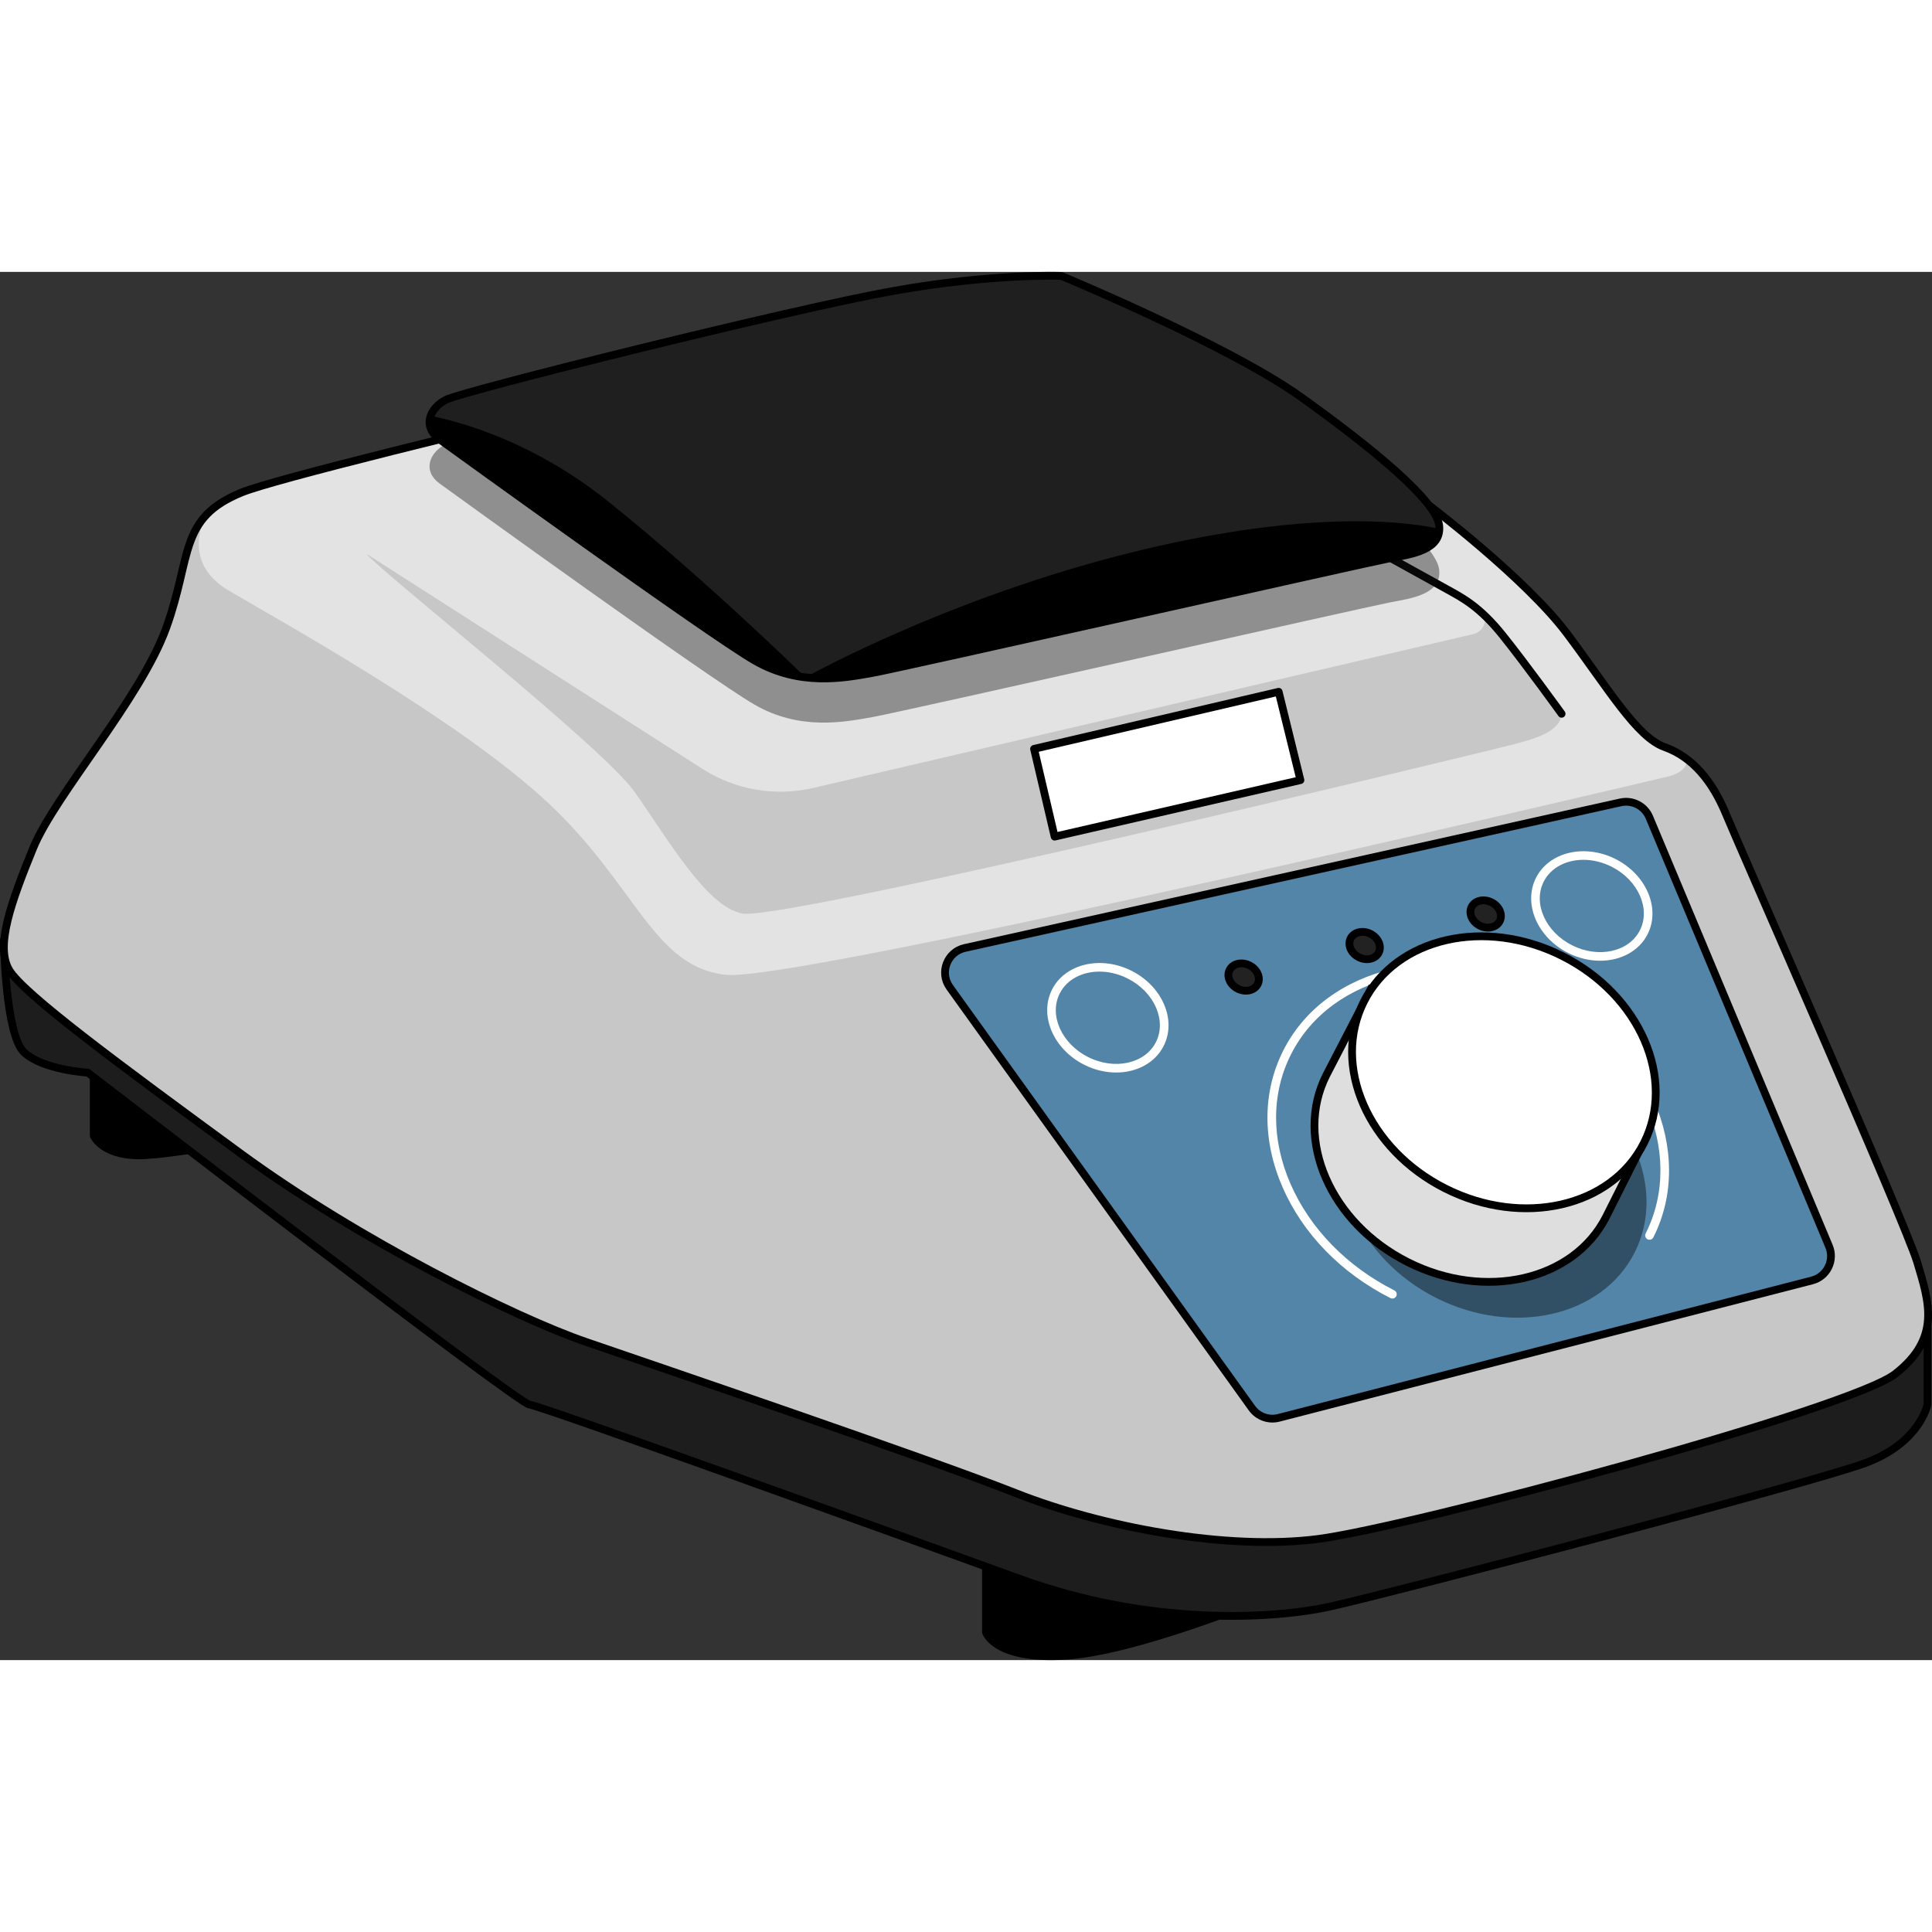
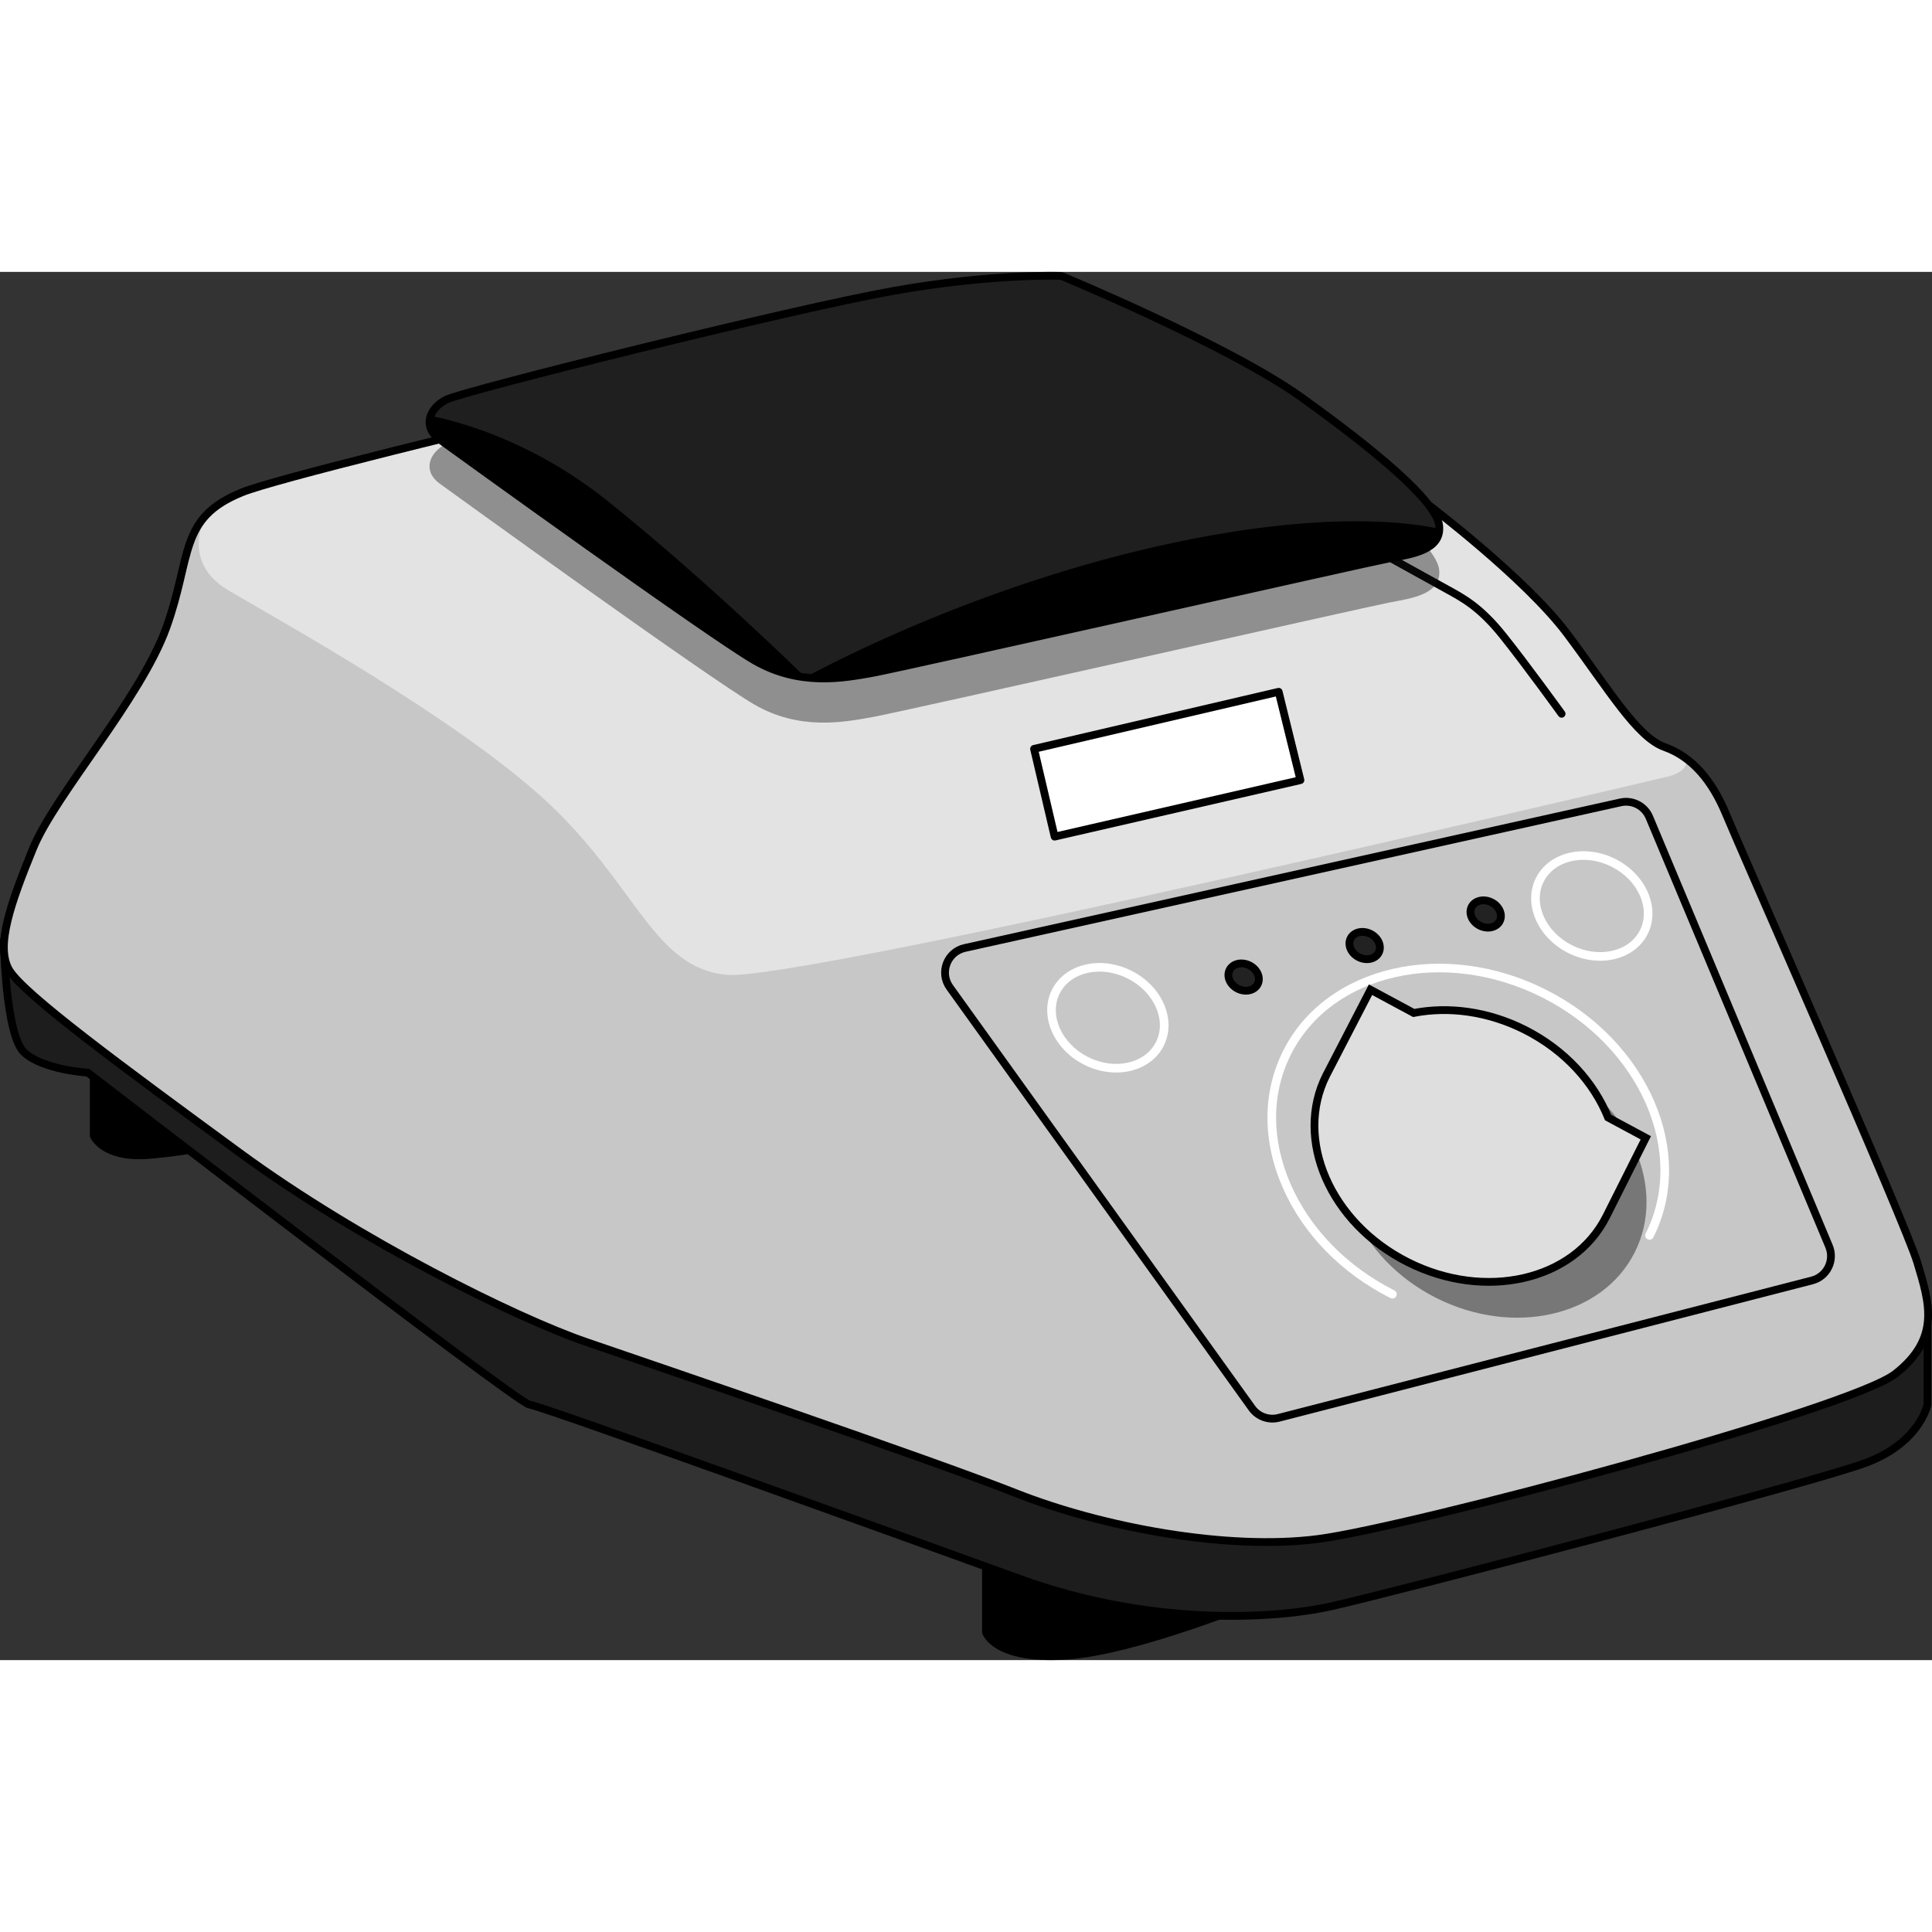
<svg xmlns="http://www.w3.org/2000/svg" version="1.1" id="Layer_1" width="800px" height="800px" viewBox="0 0 248.568 178.606" enable-background="new 0 0 248.568 178.606" xml:space="preserve">
  <rect x="0" y="0" width="248.568" height="178.606" fill="#333333" stroke="none" />
  <g>
    <path stroke="#000000" stroke-linecap="round" stroke-linejoin="round" stroke-miterlimit="10" d="M12.061,99.376v11.774   c0,0,1.196,2.863,6.87,2.475c5.674-0.388,15.417-2.475,15.417-2.475l-2.753-10.465L12.061,99.376z" />
    <path stroke="#000000" stroke-linecap="round" stroke-linejoin="round" stroke-miterlimit="10" d="M126.853,163.417v11.602   c0,0,1.101,3.579,10.187,3.028c9.085-0.551,25.329-7.287,25.329-7.287l-10.187-13.637L126.853,163.417z" />
    <path fill="#1D1D1D" stroke="#000000" stroke-linecap="round" stroke-linejoin="round" stroke-miterlimit="10" d="M247.989,135.279   v10.446c0,0-0.94,4.879-7.91,7.493s-60.985,16.727-68.826,18.47c-7.841,1.742-23.523,2.439-39.902-3.485   S69.669,145.899,68.1,145.725s-56.804-42.701-56.804-42.701s-5.75-0.337-8.189-2.602S0.5,85.959,0.5,85.959l13.41-2.485   l70.569,15.03l129.986,33.281l15.333-0.174L247.989,135.279z" />
    <path fill="#E3E3E3" d="M183.697,29.899c0,0,12.544,9.472,17.92,16.64s8.96,13.312,12.544,14.592   c3.584,1.28,6.144,4.352,7.936,8.704c1.792,4.352,23.039,52.479,24.575,57.599s3.072,9.728-2.816,14.336   c-5.888,4.608-62.462,19.712-74.238,21.247s-27.903-1.536-38.911-5.888c-11.008-4.352-46.335-16.384-55.295-19.456   c-8.96-3.072-29.183-13.056-44.543-24.319S2.965,92.874,1.173,89.802c-1.792-3.072,0.256-8.704,3.072-15.616   c2.816-6.912,13.824-19.2,17.152-28.415s1.536-14.08,9.728-17.408S132.498,3.532,132.498,3.532L183.697,29.899z" />
-     <path fill="#C7C7C7" d="M191.059,44.005c0,0,8.293,9.897,9.856,12.849c-0.174,2.431-3.82,3.299-6.425,3.994   c-2.605,0.695-93.417,22.692-98.973,21.705c-4.623-0.822-9.724-9.816-13.891-15.674S49.047,38.668,47.169,36.29   c9.454-3.746,19.178,1.116,19.178,1.116l101.23,8.855L191.059,44.005z" />
    <path fill="#E3E3E3" d="M46.189,35.663l44.189,28.28c4.227,2.705,9.368,3.589,14.256,2.45l84.909-19.786   c1.749-0.408,2.075-2.756,0.504-3.625l-57.724-31.923l-85.545,21.05C45.105,32.52,44.738,34.735,46.189,35.663z" />
    <path fill="none" stroke="#000000" stroke-linecap="round" stroke-linejoin="round" stroke-miterlimit="10" d="M176.244,35.347   c0,0,8,4.424,9.972,5.515s4.161,2.218,7.096,5.873s7.603,10.119,7.603,10.119" />
    <path fill="#C7C7C7" d="M246.671,127.433c-1.536-5.12-22.783-53.247-24.575-57.599c-1.292-3.138-2.992-5.597-5.178-7.212   c0.478,1.836-2.621,2.378-2.621,2.378S102.878,91.382,93.456,90.44S81.914,78.898,70.371,68.174   C58.829,57.45,35.745,44.742,29.385,40.973c-6.277-3.72-2.932-9.543-2.843-9.694c-3.02,3.198-2.671,7.641-5.145,14.491   C18.069,54.987,7.061,67.274,4.245,74.186C1.429,81.098-0.619,86.73,1.173,89.802c1.792,3.072,14.336,12.288,29.695,23.551   c15.36,11.264,35.583,21.247,44.543,24.319s44.287,15.104,55.295,19.456c11.008,4.352,27.135,7.424,38.911,5.888   c11.776-1.536,68.35-16.64,74.238-21.247C249.743,137.161,248.207,132.553,246.671,127.433z" />
    <path opacity="0.4" fill="#131313" d="M136.559,6.202c0,0,21.581,8.948,30.88,15.615c9.299,6.667,17.37,13.335,17.721,16.493   s-3.509,3.685-6.316,4.211c-2.807,0.526-62.637,14.036-66.497,14.738c-3.86,0.702-9.475,1.755-15.265-1.579   S58.757,28.824,56.56,27.231c-2.198-1.593-1.402-3.982,0.874-5.12C59.709,20.974,102.144,10.394,115,8.118   S136.559,6.202,136.559,6.202z" />
    <path fill="none" stroke="#000000" stroke-linecap="round" stroke-linejoin="round" stroke-miterlimit="10" d="M183.697,29.899   c0,0,12.544,9.472,17.92,16.64s8.96,13.312,12.544,14.592c3.584,1.28,6.144,4.352,7.936,8.704   c1.792,4.352,23.039,52.479,24.575,57.599s3.072,9.728-2.816,14.336c-5.888,4.608-62.462,19.712-74.238,21.247   s-27.903-1.536-38.911-5.888c-11.008-4.352-46.335-16.384-55.295-19.456c-8.96-3.072-29.183-13.056-44.543-24.319   S2.965,92.874,1.173,89.802c-1.792-3.072,0.256-8.704,3.072-15.616c2.816-6.912,13.824-19.2,17.152-28.415   s1.536-14.08,9.728-17.408S132.498,3.532,132.498,3.532L183.697,29.899z" />
-     <path fill="#5385A8" d="M124.13,86.984l84.376-18.733c1.533-0.34,3.09,0.466,3.697,1.915l23.116,55.196   c0.764,1.825-0.268,3.903-2.184,4.397l-68.618,17.677c-1.296,0.334-2.665-0.162-3.446-1.25l-38.874-54.141   C120.838,90.153,121.856,87.489,124.13,86.984z" />
    <path fill="#FFFFFF" d="M143.6,103.008c-1.353,0-2.772-0.323-4.117-1.003c-3.96-2-5.813-6.338-4.13-9.669   c1.683-3.33,6.274-4.412,10.233-2.414c1.9,0.959,3.38,2.482,4.165,4.285c0.801,1.839,0.788,3.751-0.036,5.383l0,0   C148.604,101.788,146.226,103.008,143.6,103.008z M141.456,90.024c-2.215,0-4.197,0.998-5.113,2.812   c-1.406,2.785,0.227,6.454,3.64,8.177c3.41,1.723,7.333,0.861,8.74-1.925c0.672-1.331,0.675-2.908,0.009-4.439   c-0.682-1.567-1.977-2.894-3.648-3.737C143.894,90.31,142.642,90.024,141.456,90.024z M149.219,99.339h0.011H149.219z" />
    <ellipse transform="matrix(0.451 -0.893 0.893 0.451 6.821 192.614)" fill="#222222" stroke="#000000" stroke-linecap="round" stroke-linejoin="round" stroke-miterlimit="10" cx="159.935" cy="90.764" rx="1.68" ry="2.025" />
    <ellipse transform="matrix(0.451 -0.893 0.893 0.451 18.988 204.287)" fill="#222222" stroke="#000000" stroke-linecap="round" stroke-linejoin="round" stroke-miterlimit="10" cx="175.503" cy="86.714" rx="1.68" ry="2.025" />
    <ellipse transform="matrix(0.451 -0.893 0.893 0.451 31.154 215.959)" fill="#222222" stroke="#000000" stroke-linecap="round" stroke-linejoin="round" stroke-miterlimit="10" cx="191.072" cy="82.663" rx="1.68" ry="2.025" />
    <path fill="#FFFFFF" d="M205.866,88.627c-1.353,0-2.772-0.323-4.117-1.003c-3.96-2-5.813-6.338-4.13-9.669   c1.684-3.331,6.273-4.415,10.233-2.415c3.959,1.999,5.812,6.337,4.129,9.669l0,0C210.87,87.407,208.492,88.627,205.866,88.627z    M203.723,75.642c-2.215,0-4.198,1-5.114,2.813c-1.406,2.785,0.227,6.454,3.64,8.177c3.408,1.723,7.334,0.86,8.74-1.925   s-0.225-6.454-3.639-8.177C206.16,75.93,204.908,75.642,203.723,75.642z M211.485,84.958h0.011H211.485z" />
    <path fill="#FFFFFF" d="M179.145,132.089c-0.085,0-0.17-0.02-0.25-0.06c-6.341-3.202-11.272-8.266-13.881-14.26   c-2.626-6.031-2.593-12.279,0.091-17.594c5.522-10.938,20.694-14.441,33.822-7.812c13.125,6.628,19.311,20.919,13.79,31.856   c-0.139,0.273-0.475,0.379-0.746,0.245c-0.273-0.138-0.383-0.472-0.245-0.746c5.246-10.39-0.721-24.011-13.3-30.364   c-12.579-6.354-27.084-3.069-32.33,7.322c-2.532,5.015-2.555,10.928-0.064,16.65c2.506,5.757,7.253,10.628,13.364,13.713   c0.273,0.138,0.383,0.472,0.245,0.746C179.543,131.977,179.348,132.089,179.145,132.089z" />
    <ellipse transform="matrix(0.451 -0.893 0.893 0.451 1.048 235.893)" opacity="0.4" cx="192.218" cy="117.095" rx="16.736" ry="20.173" />
    <path fill="none" stroke="#000000" stroke-linecap="round" stroke-linejoin="round" stroke-miterlimit="10" d="M124.13,86.984   l84.376-18.733c1.533-0.34,3.09,0.466,3.697,1.915l23.116,55.196c0.764,1.825-0.268,3.903-2.184,4.397l-68.618,17.677   c-1.296,0.334-2.665-0.162-3.446-1.25l-38.874-54.141C120.838,90.153,121.856,87.489,124.13,86.984z" />
    <path fill="#DEDEDE" stroke="#000000" stroke-miterlimit="10" d="M206.894,108.798c-1.829-4.536-5.553-8.681-10.705-11.283   c-4.748-2.397-9.828-3.036-14.303-2.17l-5.556-2.989l-5.692,11.004c-4.167,8.251,0.518,19.01,10.464,24.032   c9.945,5.022,21.385,2.405,25.551-5.845l5.094-10.139L206.894,108.798z" />
    <polygon fill="#FFFFFF" stroke="#000000" stroke-linecap="round" stroke-linejoin="round" stroke-miterlimit="10" points="   133.04,61.367 164.513,54.024 167.311,65.389 135.686,72.659  " />
-     <ellipse transform="matrix(0.451 -0.893 0.893 0.451 14.262 229.227)" fill="#FFFFFF" stroke="#000000" stroke-linecap="round" stroke-linejoin="round" stroke-miterlimit="10" cx="193.407" cy="103.024" rx="16.736" ry="20.173" />
    <path fill="#1F1F1F" d="M136.559,0.521c0,0,21.581,8.948,30.88,15.615c9.299,6.667,17.37,13.335,17.721,16.493   c0.351,3.158-3.509,3.685-6.316,4.211s-62.637,14.036-66.497,14.738c-3.86,0.702-9.475,1.755-15.265-1.579   S58.757,23.143,56.56,21.55c-2.198-1.593-1.402-3.982,0.874-5.12C59.709,15.293,102.144,4.713,115,2.437   S136.559,0.521,136.559,0.521z" />
    <path d="M149.124,35.254c-25.603,5.748-45.479,16.904-45.497,16.914c3.323,0.398,6.352-0.159,8.72-0.59   c3.86-0.702,63.69-14.212,66.497-14.738c2.673-0.501,6.291-1.008,6.33-3.78C181.807,32.294,170.287,30.503,149.124,35.254z" />
    <path d="M103.627,52.168L103.627,52.168c0,0-12.737-12.514-25.421-22.664c-9.491-7.596-18.728-10.165-22.778-10.977   c-0.36,1.022-0.085,2.142,1.131,3.024c2.198,1.593,34.733,25.115,40.523,28.448C99.321,51.288,101.532,51.917,103.627,52.168z" />
    <path fill="none" stroke="#000000" stroke-linecap="round" stroke-linejoin="round" stroke-miterlimit="10" d="M136.559,0.521   c0,0,21.581,8.948,30.88,15.615c9.299,6.667,17.37,13.335,17.721,16.493c0.351,3.158-3.509,3.685-6.316,4.211   s-62.637,14.036-66.497,14.738c-3.86,0.702-9.475,1.755-15.265-1.579S58.757,23.143,56.56,21.55   c-2.198-1.593-1.402-3.982,0.874-5.12C59.709,15.293,102.144,4.713,115,2.437S136.559,0.521,136.559,0.521z" />
  </g>
</svg>